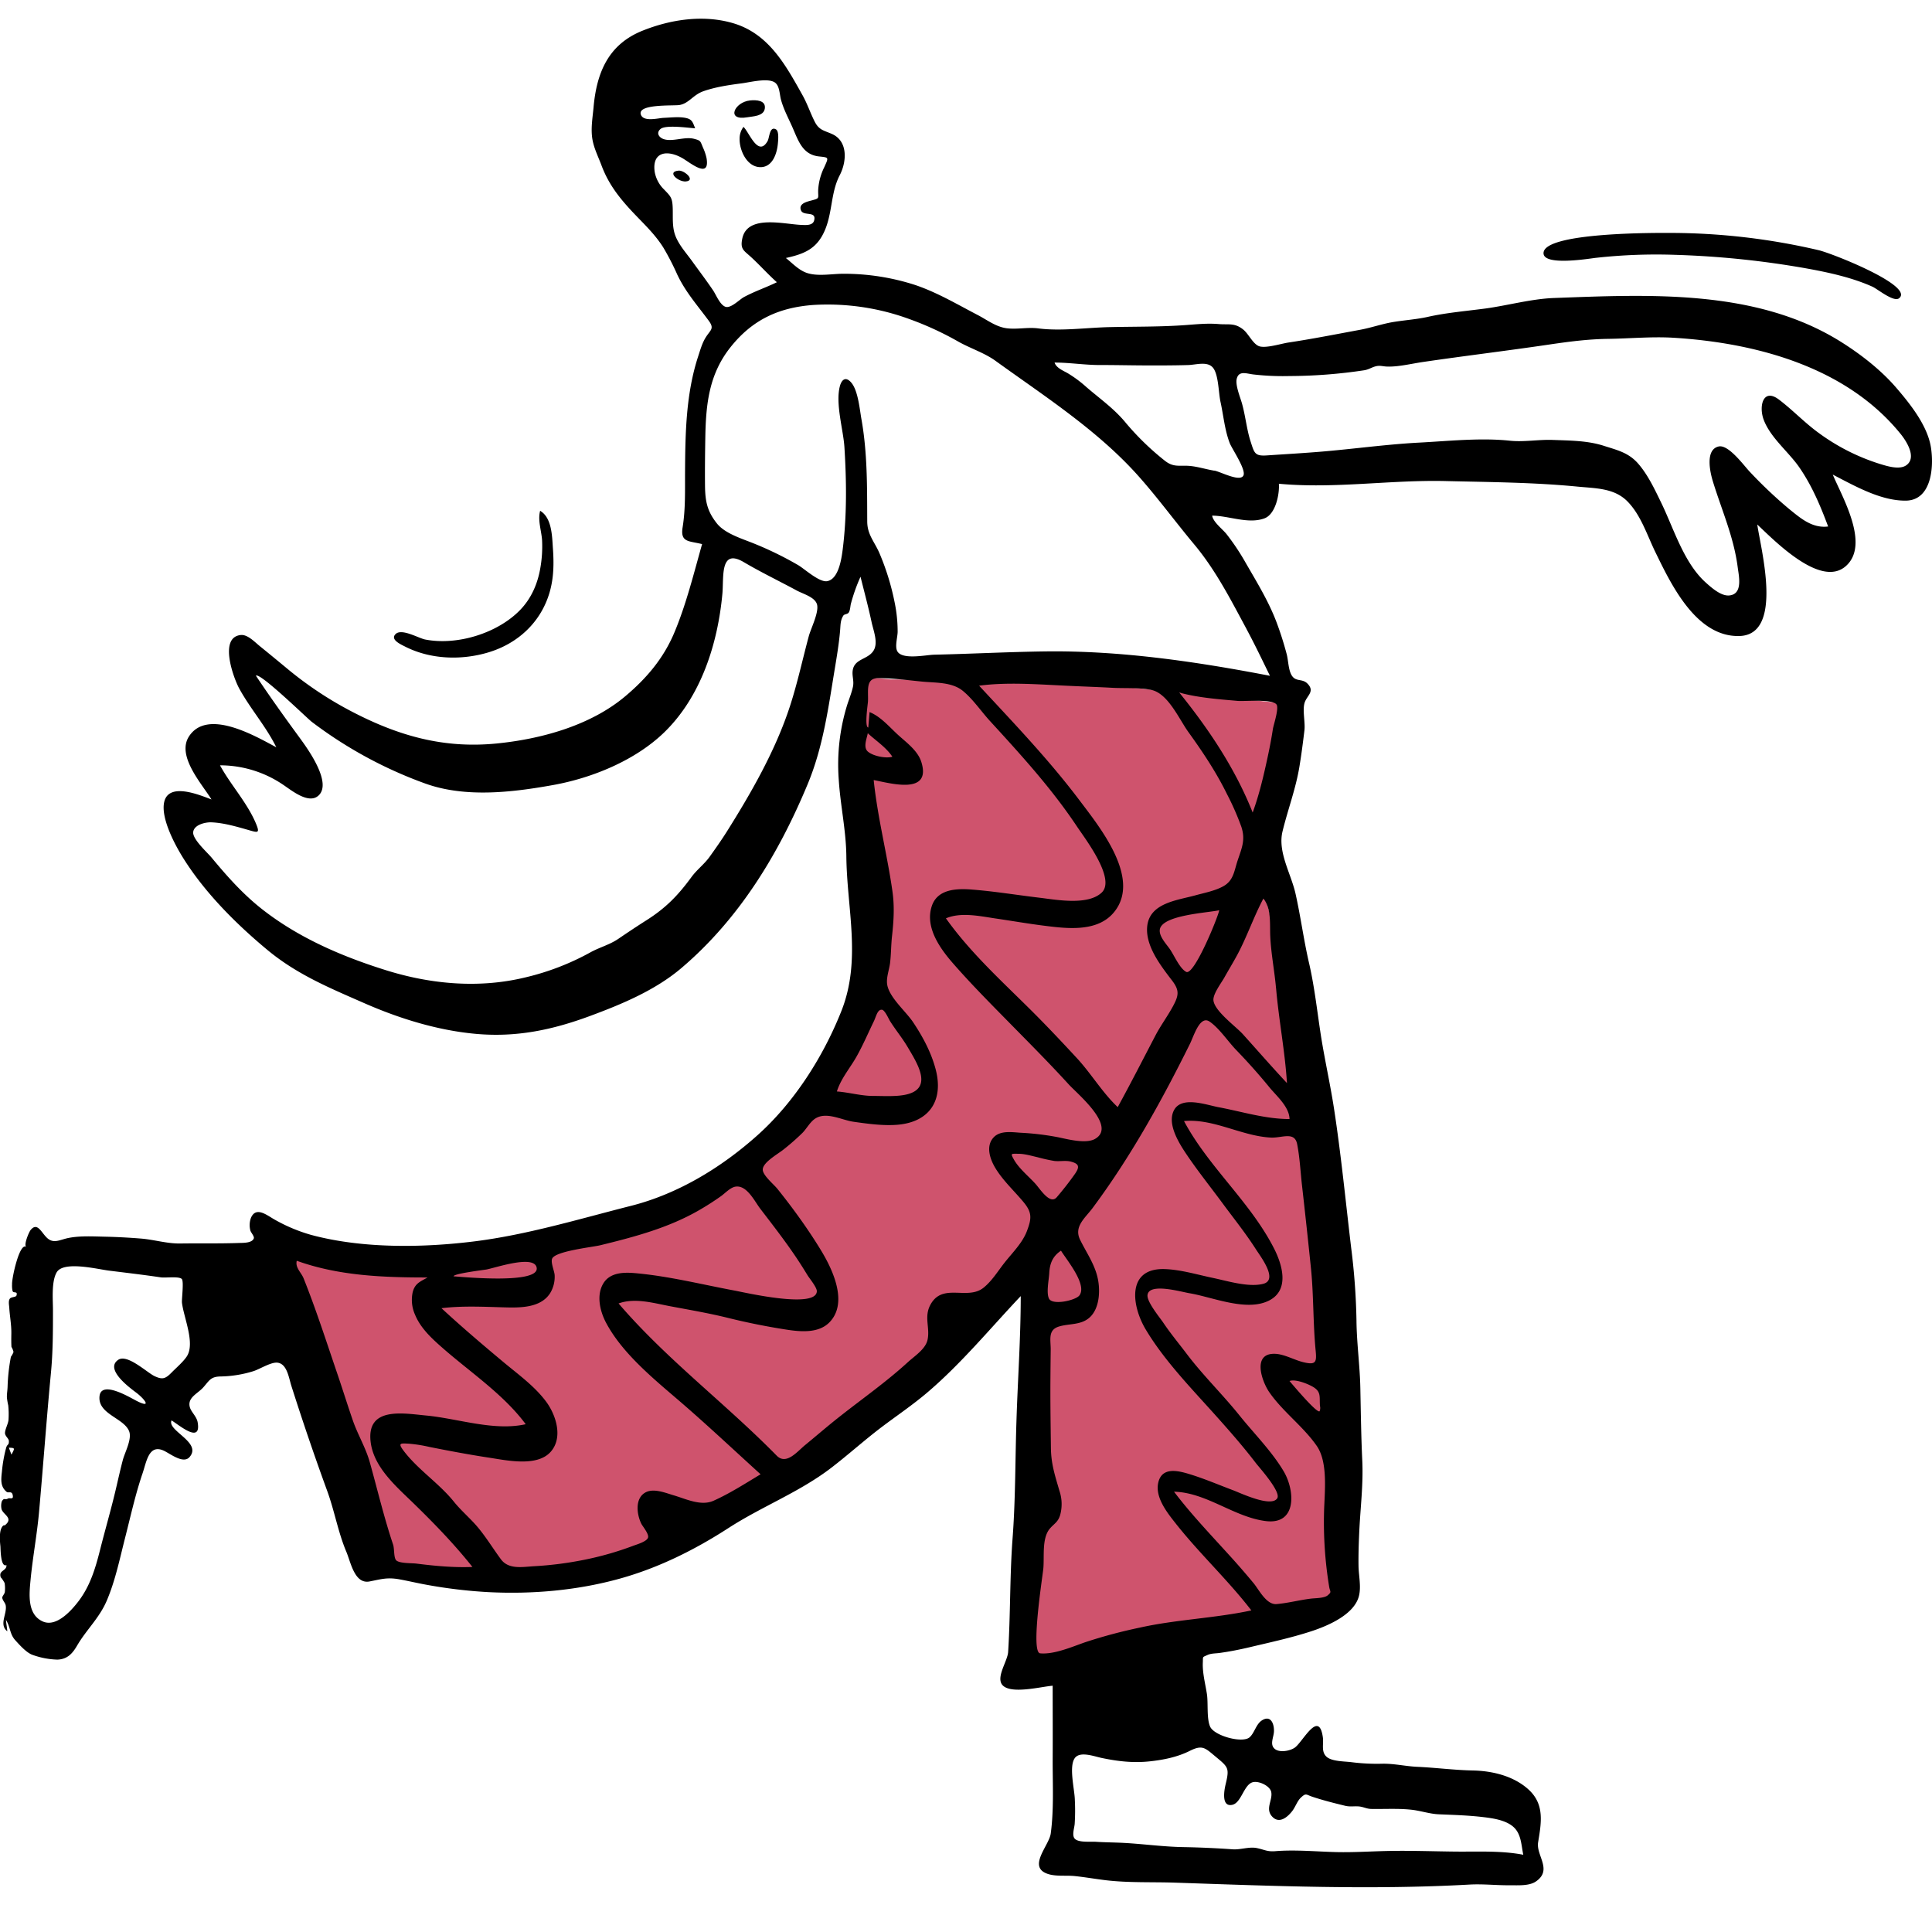
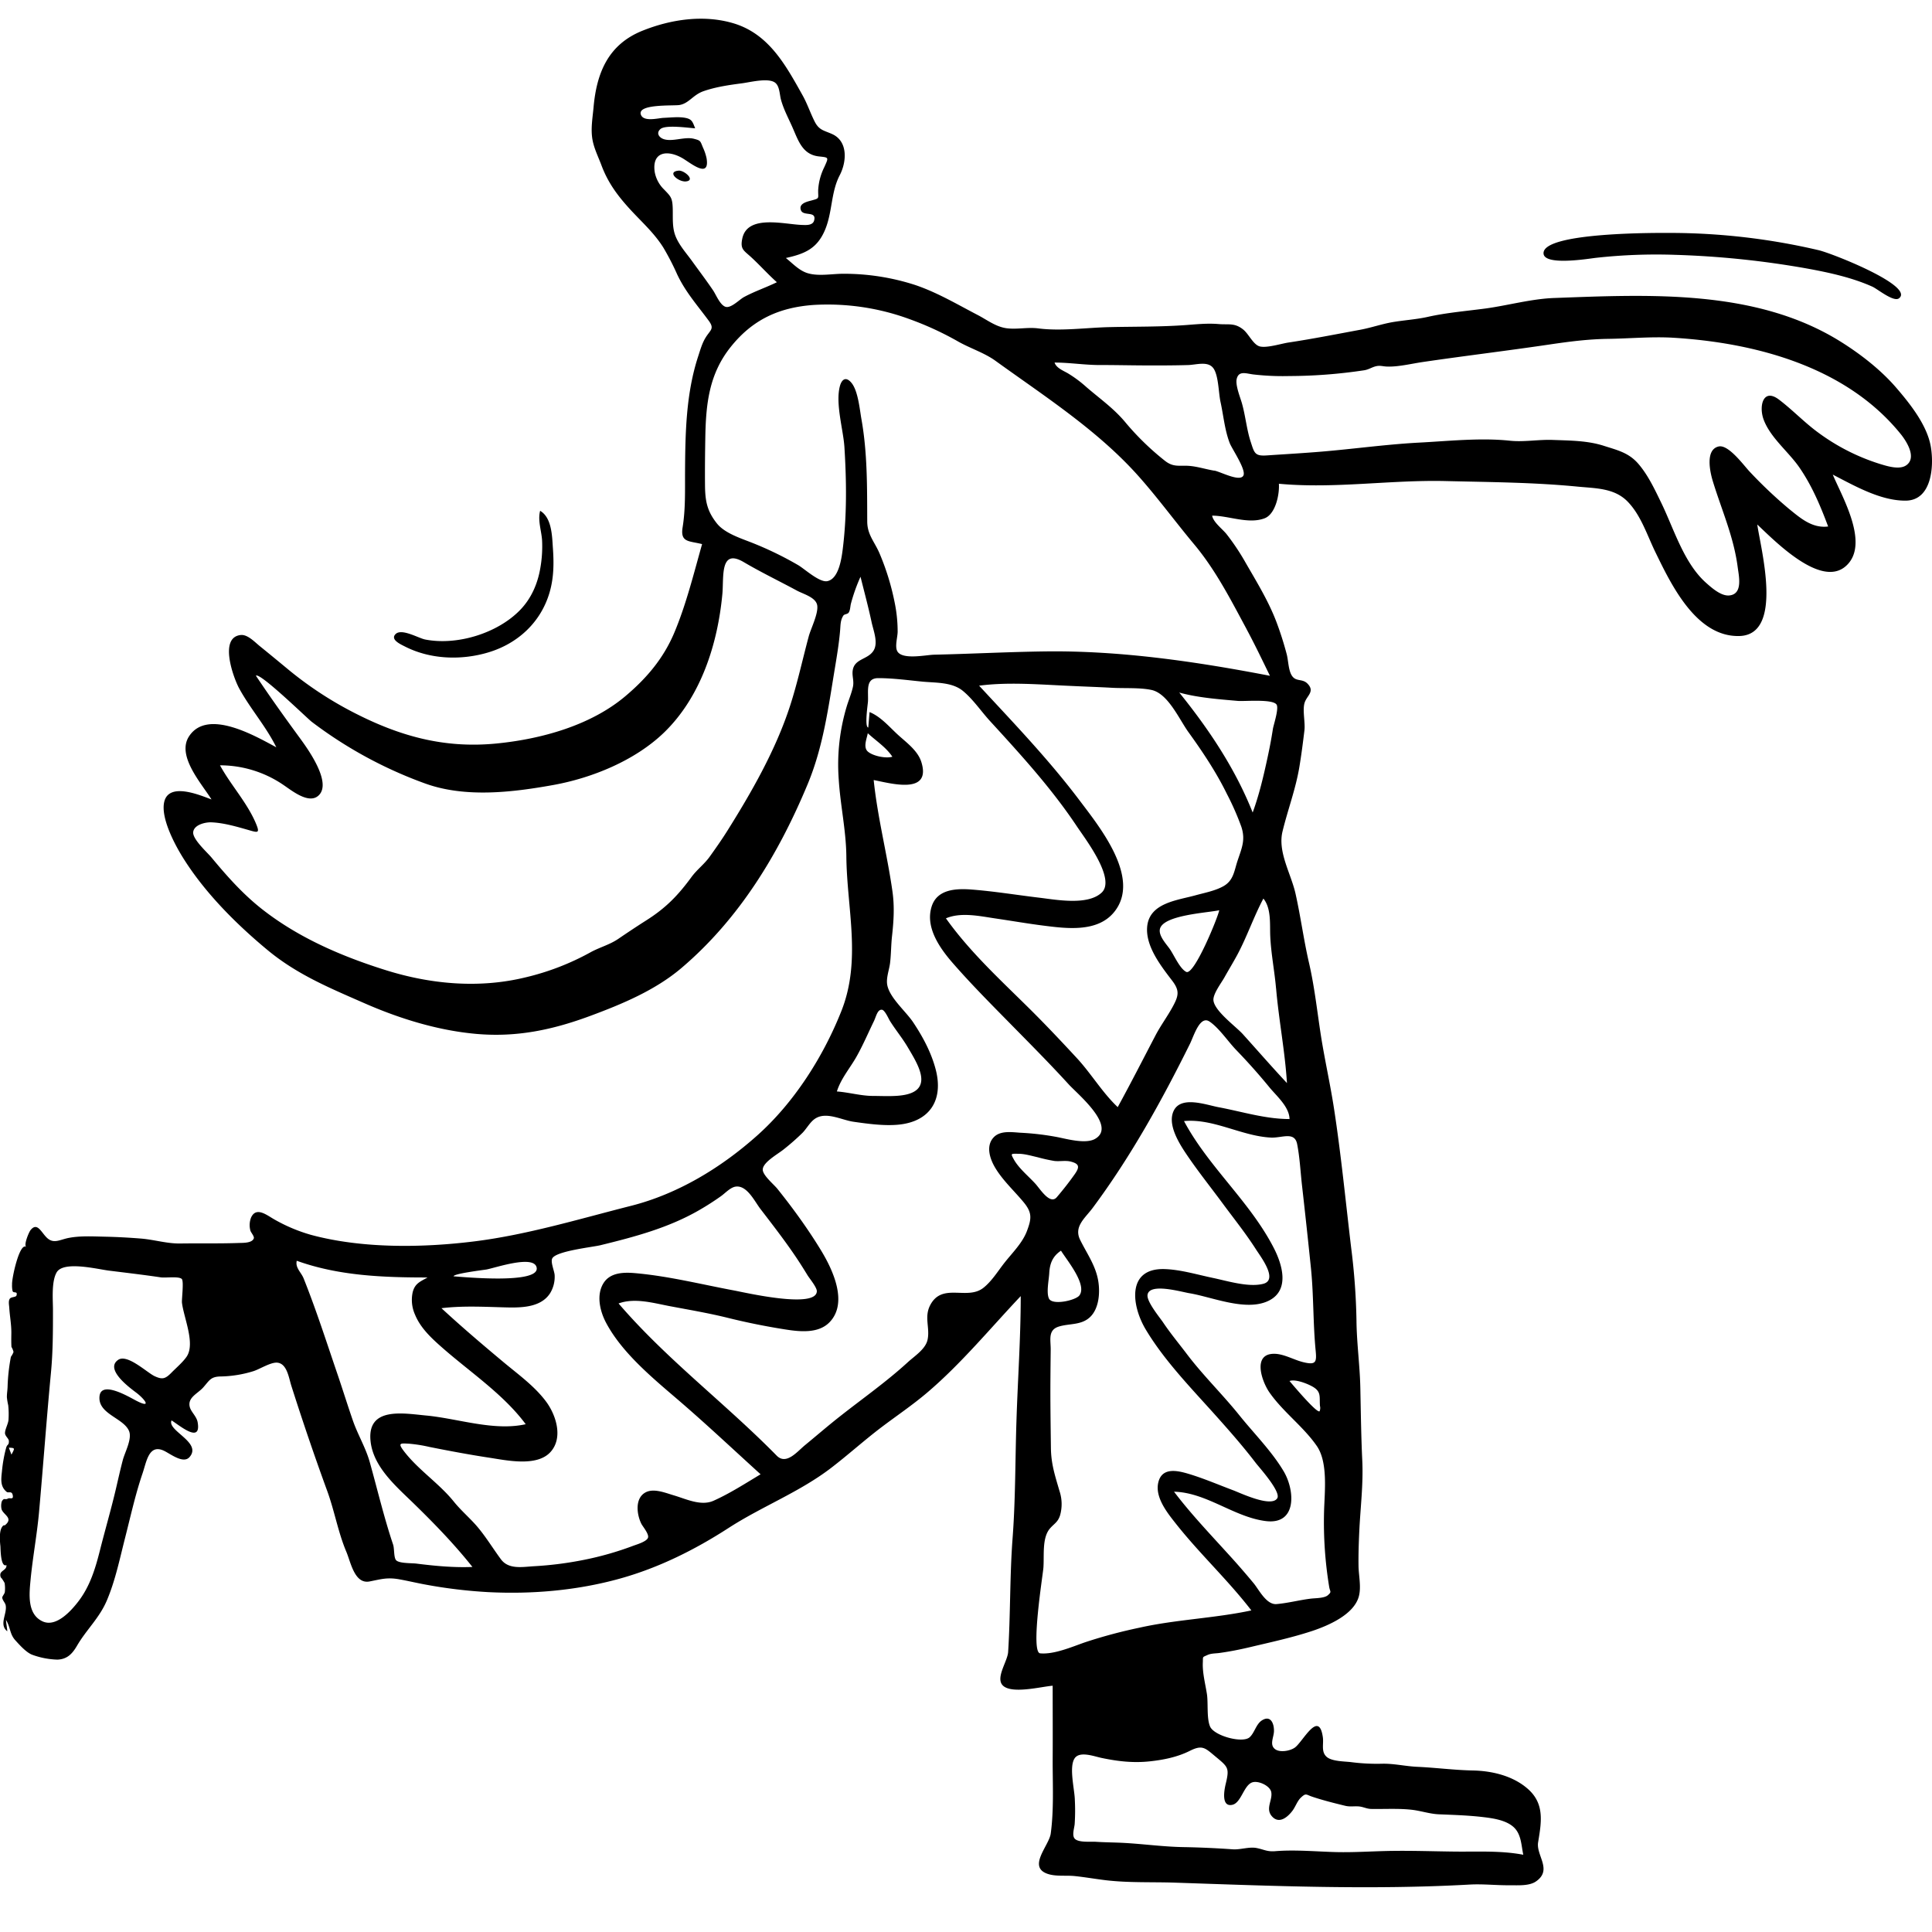
<svg xmlns="http://www.w3.org/2000/svg" id="Capa_1" data-name="Capa 1" viewBox="0 0 1000 1000">
  <title>Mesa de trabajo 14</title>
-   <path d="M689.2,827.69,546,859l-20.15,4.4,6-184.69.86-26.67c-11.06,9.68-22.66,19-33.24,29.14C486,694.2,472.93,707.7,459,720.36c-24,21.77-49.18,42.88-76.95,59.69a250.73,250.73,0,0,1-100,34.07,165.66,165.66,0,0,1-37.38-.2l-33.37-3.48L197.83,809c-1.08-.11-4.6.14-5.47-.59-1.57-1.32-2.38-7.32-3-9.23q-3.87-11.9-7.68-23.82c-6.9-21.59-13.72-43.22-20.3-64.91-5.63-18.58-11.55-37.23-15.76-56.2-.49-2.22-1.57-5.13-1.39-7.43.27-3.36-1.32-2.65,3.1-2.7,10.41-.11,21.42,2.42,31.84,3.16q16.08,1.14,32.23,1.32c57,.58,122.51-5.59,168.65-42.46,15.47-12.36,31-26.65,43-42.54,16.9-22.41,26.12-52.24,28.36-79.89,2.53-31.07-2.71-63.11-10.35-93.18-1.54-6.09-1.19-8.36.13-14.73L444.5,360c.3-1.47.63-7.64,1.85-8.54,2.12-1.58,12.36.15,14.85.19l30.86.38,59.62.75c10.33.13,20.64,1.74,30.89,2.8l66,6.86,13.22,1.37-8.47,75c-2.1,18.65,5.24,37.15,9.15,55.38,8.82,41.08,17.41,82.76,20.68,124.71,3.07,39.5,3,79.42,4,119Q688.29,782.82,689.2,827.69Z" fill="#cf536d" />
-   <path d="M382.82,71.68a10.1,10.1,0,0,1,2-6c2.94,2.67,7.56,15.91,12.47,7.36,1-1.7,1-8,4.37-6.06,1.57.93,1.14,5.4,1,6.92-.4,5.39-2.75,12.91-9.41,12.61C386.43,86.2,382.64,77.58,382.82,71.68Z" />
-   <path d="M386.81,60.7c-11.21,2-6.73-7.9,1.47-8.72,3.05-.31,8.29-.15,7.57,4.28C395.21,60.18,389.77,60.17,386.81,60.7Z" />
-   <path d="M355,93.91c-3.84.36-10.16-5-3.79-5.59C354.12,88,360.29,93.41,355,93.91Z" />
+   <path d="M355,93.91c-3.84.36-10.16-5-3.79-5.59C354.12,88,360.29,93.41,355,93.91" />
  <path d="M982.94,154.39c-2.77,2.15-11.06-4.76-13.77-6-10.56-4.75-22.69-7.38-34-9.43a469.44,469.44,0,0,0-68.26-7.06,283.54,283.54,0,0,0-40.82,1.55c-3.42.37-26.59,4.29-27.15-2.15-1-11.3,60.27-10.76,66.11-10.74a338.63,338.63,0,0,1,76.25,8.93C948.25,131.1,991.11,148.05,982.94,154.39Z" />
  <path d="M252.59,337.73c-14,4.15-29.92,3.58-43-3.1-2.25-1.14-7.73-3.58-4.83-6.44,3.12-3.09,11.87,2.14,15.27,2.81,16.52,3.25,37.47-3.19,49.17-15.26,5.81-6,9.08-13.57,10.47-21.72a63.94,63.94,0,0,0,.91-14.29c-.3-5-2.34-10.37-1-15.34,6.1,3.62,6.17,13.16,6.6,19.32.55,7.76.5,15.23-1.68,22.8C280,322.08,268,333.17,252.59,337.73Z" />
  <path d="M3.33,810.1c-3.09,1.34-3-8.49-3.12-9.8-.29-2.62-.65-7.36.69-9.67,1-1.69,1.27-.83,1.79-1.28,4.32-3.66-.89-5.22-1.87-8.14a7.81,7.81,0,0,1,.12-4.11c1.28-2.15,1.63-.54,3.15-1.44,1-.6,3.07.88,2.48-1.86-.49-2.27-2.23-.88-3.1-1.59C.17,769.51.5,766,1,761.66a72.33,72.33,0,0,1,2.2-12.36c.62-2,1.46-1.09,1.39-3.44,0-1.23-1.9-2.44-2-4-.07-1.92,1.71-5,1.81-7a44.11,44.11,0,0,0-.14-7.47,34.38,34.38,0,0,1-.68-4c-.08-1.77.31-3.83.35-5.67a97.15,97.15,0,0,1,1.71-15.44A10.28,10.28,0,0,0,7,699.8a8.62,8.62,0,0,0-1.07-2.63c-.14-2.38-.09-4.71-.06-7.13.05-4.48-.81-8.74-1.07-13.16-.08-1.32-.59-3.51.32-4.72.7-.92,3.13-.7,3.4-1.59.77-2.54-1.53-1-2-2.31a12.08,12.08,0,0,1-.27-3.43C6,662,10.07,642.92,13.57,645.4c-1.4-1,1.35-7.56,2.23-8.68,3.31-4.14,5.28.55,8,3.46,3.76,4.07,7,1.45,11.89.54,6-1.14,12.66-.74,18.78-.61s12.62.49,18.87,1c6.72.6,13.23,2.63,20,2.52,10.06-.15,20.26.09,30.31-.27,2-.07,6.88.14,7.73-2.42.32-1-1.5-3-1.78-4a10.83,10.83,0,0,1,.34-6.7c2.71-6,8.35-1.1,12.32,1.08a85.21,85.21,0,0,0,18.81,7.87c26.37,7.09,57.49,6.7,84.42,3.35,27.34-3.4,54.38-11.63,81-18.37,24.35-6.15,46.81-19.8,65.5-36.5,19.05-17,34.08-40.63,43.49-64.32,10.49-26.4,2.86-53,2.59-80-.13-13.47-3.13-26.61-3.95-40a104.41,104.41,0,0,1,4.23-38c1-3.25,2.4-6.51,3.12-9.83.67-3.08-.52-5.54-.12-8.44.85-6.21,7.71-5.58,10.72-10.2,2.72-4.18-.09-10.68-1-15.16-1.67-7.78-3.75-15.47-5.67-23.2a91.21,91.21,0,0,0-5,14.06c-.3,1.25-.33,3.46-1.18,4.57-.62.8-2.18.7-2.67,1.43-1.65,2.5-1.46,5-1.75,8.21-.55,6.22-1.56,12.38-2.58,18.54-3.44,20.69-6.06,41.08-14.2,60.61-15,36-35.24,69.49-65.18,95-13.57,11.57-30.83,18.77-47.25,24.86-19.59,7.27-38.23,11.22-59.26,9.33-19.85-1.78-39.68-7.94-57.86-15.93-17.91-7.86-34.72-14.79-50-27.46-16.34-13.55-32.66-29.89-43.89-48-4.1-6.61-11.4-20.25-9.61-28.53,2.29-10.61,18.61-3.61,24.5-1.41-5-8.11-18.23-22.56-11.63-32.67,9.63-14.77,34.85.18,45.17,5.66-5.32-10.82-13.45-19.91-19.21-30.46-2.86-5.23-10.75-26.5.84-27.65,3.51-.35,7.24,3.66,9.72,5.67,4.82,3.9,9.59,7.84,14.37,11.79a188.5,188.5,0,0,0,33.47,22.22c24.05,12.51,47.32,19.15,74.64,16.49,23.28-2.27,49-9.34,67.05-24.68,10.87-9.2,19.51-19.39,25.1-32.63,6.16-14.61,10.09-30.67,14.41-45.91-6.69-1.73-11.37-.73-10.08-8.68,1.54-9.53,1.2-19.17,1.26-28.84.12-20.05.49-40.32,6.76-59.56,1.12-3.42,2.1-7,4-10,2.37-3.8,4.57-4.37,1.52-8.52-5.88-8-12-14.8-16.35-24a133.89,133.89,0,0,0-7.17-13.89c-4.59-7.31-10.58-12.68-16.47-19-6.75-7.27-12-14.12-15.51-23.46-1.62-4.36-3.84-8.69-4.68-13.3-1-5.48,0-11.1.52-16.59,1.57-18.22,7.69-32.92,25.61-40,14.56-5.79,31.3-8.28,46.57-3.81,18.48,5.41,27.23,21.61,36,37.29,2.48,4.42,4,9.1,6.26,13.59s4.7,4.6,8.95,6.47c8.42,3.7,7.7,14.36,4.05,21.37-4.65,8.91-3.71,19.23-7.71,28.53-4.1,9.52-10.47,12.18-20.17,14.31,3.7,2.94,7.07,6.78,11.79,8,5.72,1.53,12.66.07,18.59.16a119.76,119.76,0,0,1,36.43,5.77c11.48,3.86,21.77,10,32.45,15.56,4.87,2.53,9.42,6.13,15,6.87,5.41.71,10.86-.63,16.3.07,11.93,1.54,25-.4,37.17-.66,13.1-.29,26.25-.1,39.32-1.06,5.65-.42,11.23-1,16.9-.52,5.15.45,8.22-.76,12.68,2.76,3,2.34,5.31,8.07,8.8,8.85,3.72.84,11-1.49,14.72-2.05,12.35-1.86,24.8-4.32,37.07-6.59,5.75-1.06,11.17-3,17-4,6-1,12.2-1.37,18.11-2.7,9.57-2.15,19.9-3,29.88-4.33,11.68-1.61,23.7-5,35.48-5.43,49.29-1.8,104.55-4.72,148.25,22.59,10.27,6.41,20.81,14.6,28.72,23.78,7.26,8.43,16.18,19.58,18,30.81,1.66,10,.45,27.58-13,27.71-13.08.12-26.52-7.69-37.78-13.47,4.81,11.52,19.42,36.19,6.74,47.37-13.09,11.54-37.18-13.5-45.82-21.54,1.7,12.3,13.9,57-9.18,57.71-22.53.68-35.59-27.07-43.62-43.54-4.23-8.7-7.4-18.92-14.27-26s-16.51-6.87-25.87-7.78c-22.75-2.22-45.38-2.33-68.26-2.88-29-.69-57.41,4.08-86.41,1.39.37,5.58-1.76,15.76-7.42,17.89-8.35,3.16-18.59-1.38-27.13-1.38.57,3.42,5.44,7,7.49,9.6a119.52,119.52,0,0,1,9.8,14.69c5.77,10,11.92,20,16,30.77a170.8,170.8,0,0,1,5.31,16.67c.85,3.23.84,8.06,2.57,10.92,2.15,3.55,5.46,1.5,8.18,4.29,3.93,4-.17,6.13-1.41,9.67-1.34,3.83.34,10.32-.17,14.53-.76,6.32-1.58,12.69-2.63,19-1.92,11.48-6,22.1-8.71,33.31-2.59,10.63,4.41,21.88,6.72,32.16,2.68,11.94,4.24,24,7,35.93,2.91,12.58,4.26,25.54,6.26,38.28,2,12.45,4.78,24.75,6.69,37.21,3.65,23.75,6,47.92,8.84,71.77a342.78,342.78,0,0,1,2.77,37.74c.11,11.8,1.77,23.31,2,35.08.26,12.48.41,25,1,37.43s-1,24.61-1.56,36.92c-.27,5.87-.46,11.75-.38,17.62.08,5,1.44,10.76.21,15.62-2.43,9.59-15.95,15.35-24.42,18.15-10.37,3.41-21.32,5.77-31.93,8.29-5.17,1.23-10.41,2.27-15.67,3-2,.3-4.41.18-6.32,1.05-2.87,1.31-2.31.65-2.46,3.92-.25,5.28,1.3,11.07,2.11,16.24.74,4.77-.21,12.61,1.64,16.88,2.1,4.86,16.88,8.84,20.5,5.54,2.55-2.32,3.28-6.71,6.28-8.67,4.33-2.82,6.32,1.13,6.3,5.37,0,3.2-2.44,7.06.47,9.4,2.53,2,7.85,1,10.28-.7,4.07-2.78,12.49-20,14.55-5.35.49,3.44-1,7.46,1.93,10.08,2.74,2.45,9.35,2.34,12.8,2.78a103.33,103.33,0,0,0,15.93.81c6.21-.13,12.09,1.33,18.2,1.6,9.53.43,19.09,1.71,28.83,1.9,9.94.2,20.78,2.79,28.42,9.54,8.79,7.74,7,17.31,5.3,27.67-1.1,6.86,7.65,14.27-1.19,20.27-3.54,2.4-9.43,1.89-13.5,1.93-7,.06-13.85-.75-20.83-.36-50.79,2.83-101.77.72-152.55-1-11.86-.39-24.18.15-35.94-1.28-5.24-.64-10.44-1.55-15.69-2.11-4.49-.48-9.86.31-14.15-1.15-10.62-3.61.75-14.6,1.59-20.87,1.65-12.18,1-25.09,1-37.37.08-13,0-26.09,0-39.14-5.65.39-21.5,4.57-25.93-.27-3.66-4,2.57-12.37,2.88-17.18,1.24-19.61.82-39.24,2.3-58.86,1.53-20.24,1.34-40.3,2-60.54.68-21.62,2.22-43.17,2.22-64.82-15.81,16.72-30.9,35.08-48.48,50-7.52,6.39-15.72,11.91-23.59,17.86-8.85,6.71-17.1,14.17-25.91,20.94-16.38,12.6-35.86,20-53.17,31.17-17.5,11.32-36.17,20.64-56.31,26.25-22,6.12-45.37,8.16-68.15,7a254.63,254.63,0,0,1-32.57-3.92c-4.49-.82-8.94-1.89-13.43-2.7-6.35-1.13-9.44-.07-15.39,1.09-7.81,1.53-9.75-9.88-12.07-15.36-4.27-10.11-6.12-21.16-9.9-31.5-6.61-18.09-12.7-36-18.55-54.37-1.33-4.17-2.21-11.41-7.19-12-3.36-.39-9.15,3.35-12.44,4.39a60.55,60.55,0,0,1-17.13,2.75c-5,.13-5.63,2-8.78,5.59-2.88,3.28-8.08,5.16-7.11,9.92.58,2.82,3.58,5,4.14,8.18,2,11.43-9.47,1.54-13.51-.95-2.44,5.38,16,11.37,9.29,19-3.29,3.73-10.16-1.94-13.44-3.39-7.65-3.39-8.81,5.81-10.85,11.78-3.73,10.94-6.24,22.43-9.1,33.63-2.76,10.79-5,21.82-9.36,32.12-3.88,9.18-10.63,15.17-15.46,23.47-2.37,4.07-5,7-10.13,7.21a41.38,41.38,0,0,1-13.17-2.56c-3.1-1.25-6.46-5.06-8.63-7.44-3-3.32-2.41-6.53-4.84-10.58.1,2,.56,3.93.67,5.92-4.45-3.5,0-9-.82-13.43-.26-1.4-1.71-2.58-1.79-4.05,0-.6,1.25-2,1.34-2.83a17.68,17.68,0,0,0-.1-4.63c-.2-.53-1.91-3.23-1.87-2.74a3.12,3.12,0,0,1-.31-2.11C.72,812.81,3.56,812.49,3.33,810.1ZM277.78,656.16c-1.24-6.9-21.42.1-26,.93-1.31.23-17.12,2.16-17,3.53C240,661,279.32,664.74,277.78,656.16Zm155.39-91.22c6.06.44,12.38,2.26,18.39,2.31,5.36,0,12.14.47,17.35-.68,14.36-3.17,5.87-16.16.87-24.64-2.77-4.69-6.26-8.88-9.15-13.49-.69-1.11-2.62-5.65-4.16-5.8-2.27-.22-3,3.5-4.07,5.77-3,6.17-5.7,12.53-9.06,18.49S435.25,558.27,433.17,564.94Zm16.07-175.89c2.63,2.26,9.29,3.66,12.65,2.63-3.31-4.94-8.43-8.19-12.73-12.16C448.69,382.25,446.61,386.8,449.24,389.05Zm-105.53-9.89c-15,14.48-37.21,23.54-57.45,27.18-21.2,3.82-45.38,6.65-66-.73a221.55,221.55,0,0,1-58.91-32c-2.21-1.67-26.9-25.77-28.89-23.87,7.33,11,15,21.69,22.81,32.36,3.82,5.25,17,23.29,9.44,29.81-5,4.33-13.6-2.64-17.73-5.43a58.1,58.1,0,0,0-33.11-10.35c5.59,10.25,14.08,19.33,18.62,30.15,2.14,5.12,1,4.74-3.79,3.36-6.07-1.74-12.95-3.76-19.28-4-3-.13-8.92,1.16-9.42,5-.48,3.68,7.33,10.61,9.51,13.25,8,9.65,16.13,18.81,26,26.59,19,14.94,41.45,24.57,64.35,31.73,23.4,7.31,48.4,9.51,72.32,3.63A132.22,132.22,0,0,0,305.48,493c4.81-2.67,9.86-3.89,14.48-7,4.8-3.27,9.67-6.52,14.57-9.63,10.09-6.39,16.35-12.82,23.39-22.43,2.83-3.86,6.72-6.72,9.42-10.53,3-4.19,6-8.46,8.8-12.87,12.79-20.35,25.32-42.21,32.78-65.15,3.84-11.82,6.45-24,9.68-36,1.11-4.13,5.2-12.07,4.35-16.26-.82-4-7.23-5.69-10.4-7.4-9.25-5-18.54-9.45-27.57-14.77-12.48-7.36-10.27,7.72-11.08,16.43C371.5,333.29,362.8,360.68,343.71,379.16ZM414.9,116.42c2.18.08,5.79.41,6.5-2.32,1.33-5.14-5.54-2-6.82-5.24-1.42-3.61,3.43-4.54,5.56-5.12,4.35-1.19,3.23-.94,3.35-5.46a30.62,30.62,0,0,1,3.15-11.74c2.35-5.24,2.47-5-2.8-5.58-8.88-1-10.81-8.85-14.09-16-2-4.42-4.27-8.73-5.54-13.46-.76-2.87-.65-7.42-3.46-9-3.78-2.18-12.6.08-16.58.6-6.67.87-13.68,1.87-20.05,4.1-5.47,1.92-7.55,6.37-12.48,7.16-3.19.5-22.36-.7-19.84,5.18,1.57,3.65,9,1.56,11.7,1.46,3.49-.14,7.73-.66,11.19,0s3.77,2,5.12,5.41c-3.23-.16-15.33-2-18,.41-2.35,2.11-.61,4.42,1.75,5.2,4.6,1.51,10.82-1.43,15.65-.17,3.44.9,3.2,1,4.62,4.48a25.67,25.67,0,0,1,1.89,5.58c1.78,10.93-8.26,2.44-12.43,0-7.63-4.43-15.91-3.6-14.43,7a16.8,16.8,0,0,0,4.83,9.14c3.44,3.58,4.33,4.26,4.51,9.67.15,4.65-.35,9.63,1.3,14.1,1.82,4.93,5.69,9.12,8.71,13.32,3.64,5.05,7.4,10,10.9,15.18,1.51,2.21,3.66,7.78,6.57,8.52,2.74.69,7-3.7,9.25-5,5.5-3,11.53-5,17.18-7.76-4.73-4.21-8.95-9-13.58-13.21-3.62-3.3-5.5-3.93-4.3-9.5C386.93,110.94,405.74,116.07,414.9,116.42ZM647.33,228.58c1.9,5.84,2.08,7.56,8.27,7.15,7.95-.54,15.92-1,23.88-1.61,18.17-1.32,36.35-4,54.52-5,15.49-.78,32.21-2.65,47.6-1,7.19.75,14.85-.7,22.17-.41,8.85.34,17.77.31,26.24,3,7,2.27,12.94,3.5,18,9.37s8.54,13.36,11.92,20.32c6.54,13.49,11.66,31.1,23.17,41.31,2.91,2.59,7.88,7,12.11,6.48,7-.8,4.82-10,4.21-14.69-2.06-15.74-8.25-29.36-12.86-44.4-1.38-4.49-4.12-16.37,3-18,5.15-1.2,13.23,10.11,16.18,13.15a232.72,232.72,0,0,0,20.15,19.07c6,4.86,12.05,10.23,20.35,9.19-4-10.71-8.36-21.08-14.87-30.53-5.58-8.11-15-15.41-18.49-24.74-2.62-7-.3-16.61,7.88-10.43,7.1,5.37,13.25,11.94,20.51,17.21a107.83,107.83,0,0,0,31.63,16.07c3.73,1.13,10.36,3.32,13.94.62,5.34-4-.1-12.43-3.1-16.12-28.11-34.71-74.87-47.15-117.53-49.77-11.11-.68-22.68.42-33.84.57-10.6.15-20.43,1.45-30.89,3-21.74,3.21-43.51,5.82-65.15,9-5.79.86-12.66,2.56-18.43,2.34-2.38-.09-3.61-.73-6-.09-2,.54-3.47,1.62-5.73,2a264.49,264.49,0,0,1-38.86,3,132.26,132.26,0,0,1-18.77-.85c-3.65-.49-7.39-2-8.42,2.33-.77,3.27,1.81,9.47,2.7,12.62C644.67,215.26,645.29,222.35,647.33,228.58Zm-18.81,15c3.05.49,13.3,6.09,15.07,2.54,1.51-3-6-13.89-7.09-16.79-2.59-6.72-3.22-14.22-4.75-21.23-1-4.42-1-13.15-3.44-17.09-2.68-4.4-8.91-2.19-13.34-2.06-7.54.22-15.17.22-22.72.19s-15.36-.22-23-.2c-7.85,0-15.6-1.28-23.4-1.28.88,2.82,4.53,4.2,6.83,5.53a62.83,62.83,0,0,1,9.61,7.14c7.26,6.26,14.5,11.26,20.58,18.72a139,139,0,0,0,20,19.38c3.66,2.9,6.16,2.67,10.59,2.63C618.74,241.06,623.35,242.77,628.52,243.62Zm16.73,82.08c-8.29-15.37-16-30.58-27.23-44-9.71-11.62-18.53-23.73-28.61-35.07-21.15-23.79-48.6-41.37-74.19-59.86-5.79-4.18-13.19-6.46-19.55-10.11a162,162,0,0,0-24.79-11.4,123,123,0,0,0-49.59-7.39c-18.17,1.26-31.87,7.68-43.15,21.84-11.06,13.88-12.77,29.2-13.07,46.65-.14,8.29-.24,16.63-.16,24.92s1.15,13.39,6.17,19.71c4.14,5.2,12.86,7.83,18.81,10.23a177.23,177.23,0,0,1,23.22,11.32c3.27,1.9,11,9.07,15.06,8.31,5.94-1.12,7.39-11.66,8-16.33,2.21-17.48,2-35.36.91-52.93-.55-9-4.74-22.52-2.37-31.62,1-3.78,3.24-5.12,6-1.78,3.44,4.13,4.28,13.82,5.17,18.81,3.13,17.54,2.92,35.18,3,52.93,0,7.05,4,10.7,6.56,17a129,129,0,0,1,7.63,24.94,74.74,74.74,0,0,1,1.55,15.06c0,2.77-1.41,7.18-.35,9.82,2.07,5.12,14.92,2.26,19.23,2.16,19.2-.43,38.34-1.45,57.57-1.7,38.92-.5,78.13,5.28,116.25,12.62C653.38,341.75,649.52,333.62,645.25,325.7ZM576.8,471.93c-8.68,10.87-24.87,8.67-37,7.13-8.2-1.05-16.33-2.46-24.51-3.66s-17.85-3.39-25.68-.07c12.69,17.83,29,32.58,44.45,47.95,7.91,7.89,15.55,16,23.15,24.21,7.46,8,13.41,18.12,21.32,25.55,6.71-12.25,13.06-24.69,19.53-37.08,2.72-5.2,6.22-9.88,9-15,3.07-5.67,3.55-8.27-.38-13.41-5.83-7.64-14-18-12.87-28.25,1.37-12,15.62-13.3,24.94-15.88,4.69-1.3,10.07-2.29,14.35-4.65,5.45-3,5.69-8,7.49-13.36,2.18-6.52,4.18-10.75,1.88-17.61A139.82,139.82,0,0,0,635.07,411c-5.56-11.33-12.52-21.77-19.9-32-4.85-6.71-10.57-20.11-19.25-21.9-6.15-1.28-13.92-.75-20.24-1.1-7.36-.41-14.73-.64-22.09-1-15.26-.66-31.61-2.1-46.8-.09,17.89,19.33,36,38.18,51.88,59.23C568.92,427.77,590.78,454.42,576.8,471.93ZM614,503.05c4.1,2,16.52-28.52,17.07-31.91-5.89,1.34-29.35,2.44-30.73,9.87-.64,3.47,3.37,7.66,5.12,10.17C607.63,494.25,610.63,501.36,614,503.05Zm46.7-138.41c-2.1-2.95-16.75-1.56-19.92-1.84-9.95-.88-20.77-1.66-30.4-4.34,15.29,18.92,29,39.39,38,62.1,3.4-9.28,5.65-18.94,7.73-28.58,1.06-4.91,2-9.84,2.76-14.8C659.28,374.94,662.08,366.55,660.72,364.64Zm-.22,146.93c-.78-9-2.6-18-3-27.06-.27-6.14.61-14.3-3.55-19.42-5,9.41-8.42,19.59-13.44,29-2.16,4-4.55,7.92-6.78,11.91-1.52,2.72-6,8.58-5.63,11.82.6,5.55,11.63,13.5,15.21,17.46,7.61,8.44,15.06,17,22.84,25.32C665.11,544.17,661.92,528,660.5,511.57Zm22.74,216.24c-.37-4.7.77-7.32-3.5-9.9-2.75-1.66-9.25-4.24-12.27-3.1,1.14,1.33,14.18,16.91,15.57,15.65A4.28,4.28,0,0,0,683.24,727.81ZM660.75,830.27c6-.52,11.87-2.11,17.84-2.83,2.18-.26,6.86-.18,8.66-1.72,2.2-1.89,1.17-1.7.72-4.44a206.35,206.35,0,0,1-2.64-38.88c.24-9.9,2.17-25.31-3.73-33.93-7-10.15-17.54-17.66-24.6-27.84-3.82-5.51-9.14-20.3,2.94-19.9,4.81.16,9.95,3.2,14.62,4.33,6.6,1.6,7,0,6.42-6-1.37-14-1-28.15-2.39-42.2q-2.22-21.68-4.68-43.33c-.79-7-1.15-14.44-2.51-21.35-1.33-6.71-7.85-3.1-13.56-3.37-15.12-.73-29.82-10-45-8.54,12.67,23.75,34.27,41.79,46.56,65.86,4.25,8.32,8.2,21.33-2.27,26.89-11.67,6.19-29.49-1.66-41.5-3.65-4.21-.69-20.9-5.57-21.68.93-.42,3.5,6.38,11.68,8.08,14.21,3.87,5.76,8.33,11.11,12.51,16.64,8.37,11,18.32,20.65,27,31.46,7.57,9.43,16.85,18.67,23,29.13,5.72,9.82,6.82,27.51-9.27,25.58-16.47-2-30.8-14.83-47.59-15.21,8.58,11.31,18.37,21.6,27.9,32.1,4.58,5,9.08,10.17,13.43,15.43C651.72,823,655.54,830.72,660.75,830.27ZM556.18,951.58c1.82,2.28,8.35,1.55,10.9,1.72,4.84.32,9.69.32,14.54.58,10.33.56,20.53,2,30.89,2.18,8.52.15,17.35.56,25.54,1.14,4,.29,8.56-1.46,12.49-.64s5.34,1.94,9.53,1.61c10.43-.84,21.1.21,31.55.47,9.66.23,19.41-.5,29.09-.62,10.89-.15,21.8.25,32.69.36,11.65.12,23.55-.57,35.05,1.64-1.06-4.89-1-10.65-5-14.31s-10.76-4.6-16-5.21c-7.59-.89-15.12-1.1-22.69-1.42-4.73-.2-9.29-1.8-14-2.34-6.75-.77-14-.32-20.8-.43-2.33,0-3.88-.9-6-1.23-2.51-.38-5,.26-7.71-.41-5.67-1.38-11.46-2.83-17-4.68-3.36-1.13-3.23-2.09-6,.53-1.73,1.64-2.79,4.75-4.25,6.69-2.41,3.19-6.72,7-10.43,3.16-3.93-4.07.28-8.63-.59-12.86-.68-3.26-6.88-6.12-10-4.89-4.29,1.7-5.56,10.55-10.15,11.55-5.77,1.26-4.21-7.47-3.43-10.72,2.05-8.5,1.32-8.78-5.48-14.44-5.18-4.32-6.62-6-13.05-2.78s-13.55,4.67-20.76,5.44c-8.53.92-16.48,0-24.82-1.74-3.93-.8-11.58-3.81-14.15.31-2.89,4.64.08,16,.19,21.39a106.52,106.52,0,0,1-.06,12.12C556.22,945.82,554.71,949.73,556.18,951.58Zm-17.81-95.82c7.23.71,16.72-3.46,23.35-5.75a258.71,258.71,0,0,1,28.2-7.55c19-4.24,38.7-4.83,57.78-8.91-12.13-15.76-26.79-29.35-39.11-44.95-4.47-5.66-11-13.77-9-21.52s9.9-5.93,15.74-4.18c7.83,2.36,15.4,5.63,23,8.48,3.62,1.35,19.8,9.11,22.79,4.08,2-3.4-9.47-16.05-11.14-18.24-6.25-8.17-13-15.91-19.88-23.6-12.76-14.33-27.24-29-37.11-45.54-7.4-12.4-9.88-32,10.1-31.19,8.25.32,16.65,2.88,24.7,4.56,7.43,1.55,18.42,5,26,3.07,8-2-1.2-13.94-3.72-17.87-5.31-8.31-11.55-16.07-17.4-24-6.3-8.53-13-16.88-18.9-25.7-3.66-5.49-9.6-15.07-6.27-22,3.82-8,16.94-3,23.36-1.83,12.17,2.29,24.1,6.1,36.6,6.1-.12-6.27-6.55-11.78-10.25-16.23C651.75,556.3,646,549.84,640,543.62c-4.27-4.37-8.94-11.49-13.94-14.86s-8.13,7.45-10.13,11.5c-14.65,29.53-30.65,58.47-50.39,85-4,5.33-9.81,9.64-6.48,16.45,3.47,7.08,8.05,13.27,9.38,21.27,1,5.9.47,14.1-4.08,18.59s-10.88,3.36-16.32,5.06c-5.78,1.8-4.15,6.93-4.2,12-.09,9-.2,17.93-.15,26.9.05,8,.16,15.94.26,23.91.1,8.42,2.15,14.4,4.45,22.33a21.35,21.35,0,0,1,.29,12.56c-1.14,3.57-3,4.25-5.21,6.78-4.27,4.91-2.91,14.25-3.43,20.5C539.64,816.1,533.38,855.27,538.37,855.76Zm4.56-183.66c1.68,3.7,13.79,1,15.74-1.56,4.26-5.56-6.64-18.5-9.5-23.19-4.33,2.87-5.82,6.65-6.08,11.65C542.91,662.46,541.49,669,542.93,672.1ZM547,619.66c3.19-3.73,6.46-7.88,9.29-11.91,2.61-3.72,2.39-5.35-2-6.5-2.73-.72-5.77,0-8.56-.34a85.43,85.43,0,0,1-8.64-1.92c-3.2-.72-6.78-1.81-10.08-1.8-3.71,0-4.08-.33-2.21,3,2.56,4.57,7.51,8.57,11,12.39C538.11,615,543.42,623.89,547,619.66ZM402,753.42c5,5.1,10.67-2.15,14.74-5.47,6.09-5,12-10.13,18.22-15,11.71-9.22,23.9-17.78,34.91-27.86,3.47-3.19,9.17-6.74,10.23-11.62,1.34-6.21-1.89-11.77,1.41-18,6.26-11.83,19.2-2.15,27.63-9,4.34-3.5,7.39-8.58,10.81-12.91,4.06-5.16,9.25-10.17,11.59-16.38,2.44-6.46,2.76-9.55-1.78-15-4.88-5.88-10.8-11.25-14.72-17.87-2.7-4.56-4.9-11.27-.66-15.68,3.42-3.57,9.36-2.61,13.79-2.33a139.41,139.41,0,0,1,19.22,2.28c5,1,14.59,3.66,19.41.91,11.35-6.49-9.06-23.2-13.58-28.16-10.11-11.08-20.7-21.69-31.21-32.39-9.72-9.88-19.53-19.78-28.65-30.22C486.61,491,478.65,480,482.29,469c2.95-8.9,12.89-9.18,20.8-8.56,11.58.9,23.1,2.8,34.63,4.18,8.6,1,25.14,4.25,32.47-2.58,7.58-7.05-8.6-28-12.78-34.29-8.84-13.27-19-25.59-29.58-37.52-5.12-5.79-10.34-11.5-15.57-17.2-4.54-5-8.7-11.19-13.91-15.45-5.7-4.65-14.21-4.1-21.2-4.8C469.8,352.05,462,351,454.6,351c-6.72,0-5.06,6.5-5.34,12.11-.07,1.34-1.88,13.27.16,13.46q.33-4,.67-8c5.74,2.35,10,7.43,14.46,11.55s10.48,8.3,12.35,14.34c5.29,17.08-15.83,11-24.68,9.29,2,19.39,6.95,38.23,9.69,57.49,1.15,8.07.68,15.38-.21,23.4-.51,4.58-.45,9.19-1,13.76-.44,3.63-2.13,7.78-1.46,11.42,1.24,6.67,9.66,13.68,13.41,19.32,5,7.49,9.35,15.61,11.65,24.35,4.15,15.78-2.92,27.13-19.44,28.65-7.45.68-15.7-.47-23.08-1.52-6.35-.91-14.45-5.61-20.24-1.35-2.37,1.74-4,4.82-6.08,7a120.18,120.18,0,0,1-9.73,8.57c-3.13,2.58-11.71,7.16-10.87,11.11.64,3,5.81,7.23,7.56,9.43,2.3,2.89,4.58,5.79,6.8,8.75,5.63,7.49,11,15.24,15.86,23.26,5.88,9.7,14.13,27,4.19,37.1-5.76,5.83-15.33,4.8-22.67,3.65-10-1.56-20-3.57-29.79-6s-19.77-4.12-29.73-6c-8.51-1.57-18.4-4.59-26.91-1.47C345,703.6,375.38,726.32,402,753.42ZM259.27,807.07c4,5.42,11.18,3.95,17.09,3.61a183.15,183.15,0,0,0,25.88-3.3,162,162,0,0,0,25.45-7.26c1.73-.66,7.1-2.18,7.73-4.25.58-1.88-2.74-5.74-3.46-7.17-2.3-4.59-3.45-12.76,1.76-16,4.29-2.7,10.63,0,15,1.28,6.42,1.89,14.08,5.71,20.59,2.81,8.32-3.71,16.55-9,24.37-13.7-14.13-12.82-28-25.9-42.47-38.33-13.27-11.38-29.25-24.48-37.54-40.16-3.12-5.91-5.14-14.28-1.31-20.43,3.43-5.52,10.36-5.71,16.19-5.21,17.34,1.5,34.41,5.81,51.47,9,5.74,1.08,42.67,9.64,42.77.33,0-2-3.81-6.59-4.79-8.18-2.21-3.63-4.48-7.21-6.88-10.72-5.58-8.17-11.66-16-17.68-23.85-3-4-6.92-12.22-12.73-11.34-2.66.4-5.32,3.35-7.46,4.88-3.68,2.63-7.51,5.07-11.43,7.33-15.87,9.15-33.39,13.79-51,18.1-4,1-23.12,3-25,6.89-.94,2,1.22,6.63,1.27,8.76a16.21,16.21,0,0,1-2.39,9.26c-5.12,7.89-16.32,7.47-24.56,7.24-10.48-.3-21.21-.81-31.64.46,10.38,9.6,21.14,18.76,32,27.83,7.64,6.39,16.14,12.44,22.14,20.49,5.13,6.89,8.95,18.61,2.4,26-7,7.94-22.84,4.42-31.74,3.07-10.38-1.58-20.67-3.51-31-5.57a75.41,75.41,0,0,0-10.65-1.69c-4.26-.22-5.82-.46-2.87,3.49,7.34,9.82,18.37,16.88,26.09,26.46,3.64,4.52,7.88,8.11,11.7,12.45C251.28,795.07,255,801.29,259.27,807.07ZM157.14,661.66c6.59,16.47,12,33.43,17.74,50.21,2.63,7.75,5.06,15.59,7.74,23.33,2.56,7.42,6.68,14.1,8.79,21.69,4,14.32,7.35,28.55,12.07,42.63.68,2,.28,6.52,1.5,8,1.5,1.76,8.14,1.5,10.49,1.79,9.63,1.21,19.34,2.14,29.05,1.74-9.08-11.44-19.27-22-29.71-32.19-9.15-9-21.5-19.13-23-32.79-2-18.14,17-14.5,28.75-13.4,16.45,1.54,35.08,8.2,51.54,4.5-11.41-15.41-28.7-26.9-43-39.45-5.59-4.89-11.46-10.27-14.31-17.31a18.7,18.7,0,0,1-1.19-11.54c1.19-4.62,3.85-5.47,7.71-7.65-22.85,0-45.95-.82-67.71-8.65C152.73,656.17,155.92,658.6,157.14,661.66ZM22.06,839.23c7,3.21,14.71-5.42,18.41-10.22,6.17-8,8.92-17.25,11.35-26.9,2.69-10.67,5.8-21.22,8.3-32,1.12-4.78,2.18-9.57,3.43-14.32,1-3.93,4.9-10.93,3.28-15-2.75-6.9-16.24-8.8-15.32-18.06.84-8.5,15.69.58,19.25,2.39,8.14,4.12,3.91-1.08,0-4.1-3-2.28-16.85-12.17-9.59-17.16,4.71-3.24,14.95,6.62,18.86,8.44,4.1,1.9,5.59,1.4,8.91-2,2.37-2.39,5.88-5.42,7.71-8.16,4.51-6.78-1.53-20.08-2.46-27.85-.21-1.73,1.09-11.2-.12-12.32-1.59-1.48-8.39-.44-10.89-.82-9-1.34-17.82-2.36-26.8-3.48-5.93-.74-23.58-5.21-27.07.94-2.77,4.88-1.89,14.24-1.89,19.45,0,11,0,21.72-1.07,32.73-2.27,24-4,48.07-6.16,72.12-1.07,11.67-3.26,23.21-4.37,34.88C15.12,825.1,14,835.53,22.06,839.23ZM4.58,749.32l1.34,3.58C7.79,749.46,7.79,749.46,4.58,749.32Z" />
</svg>